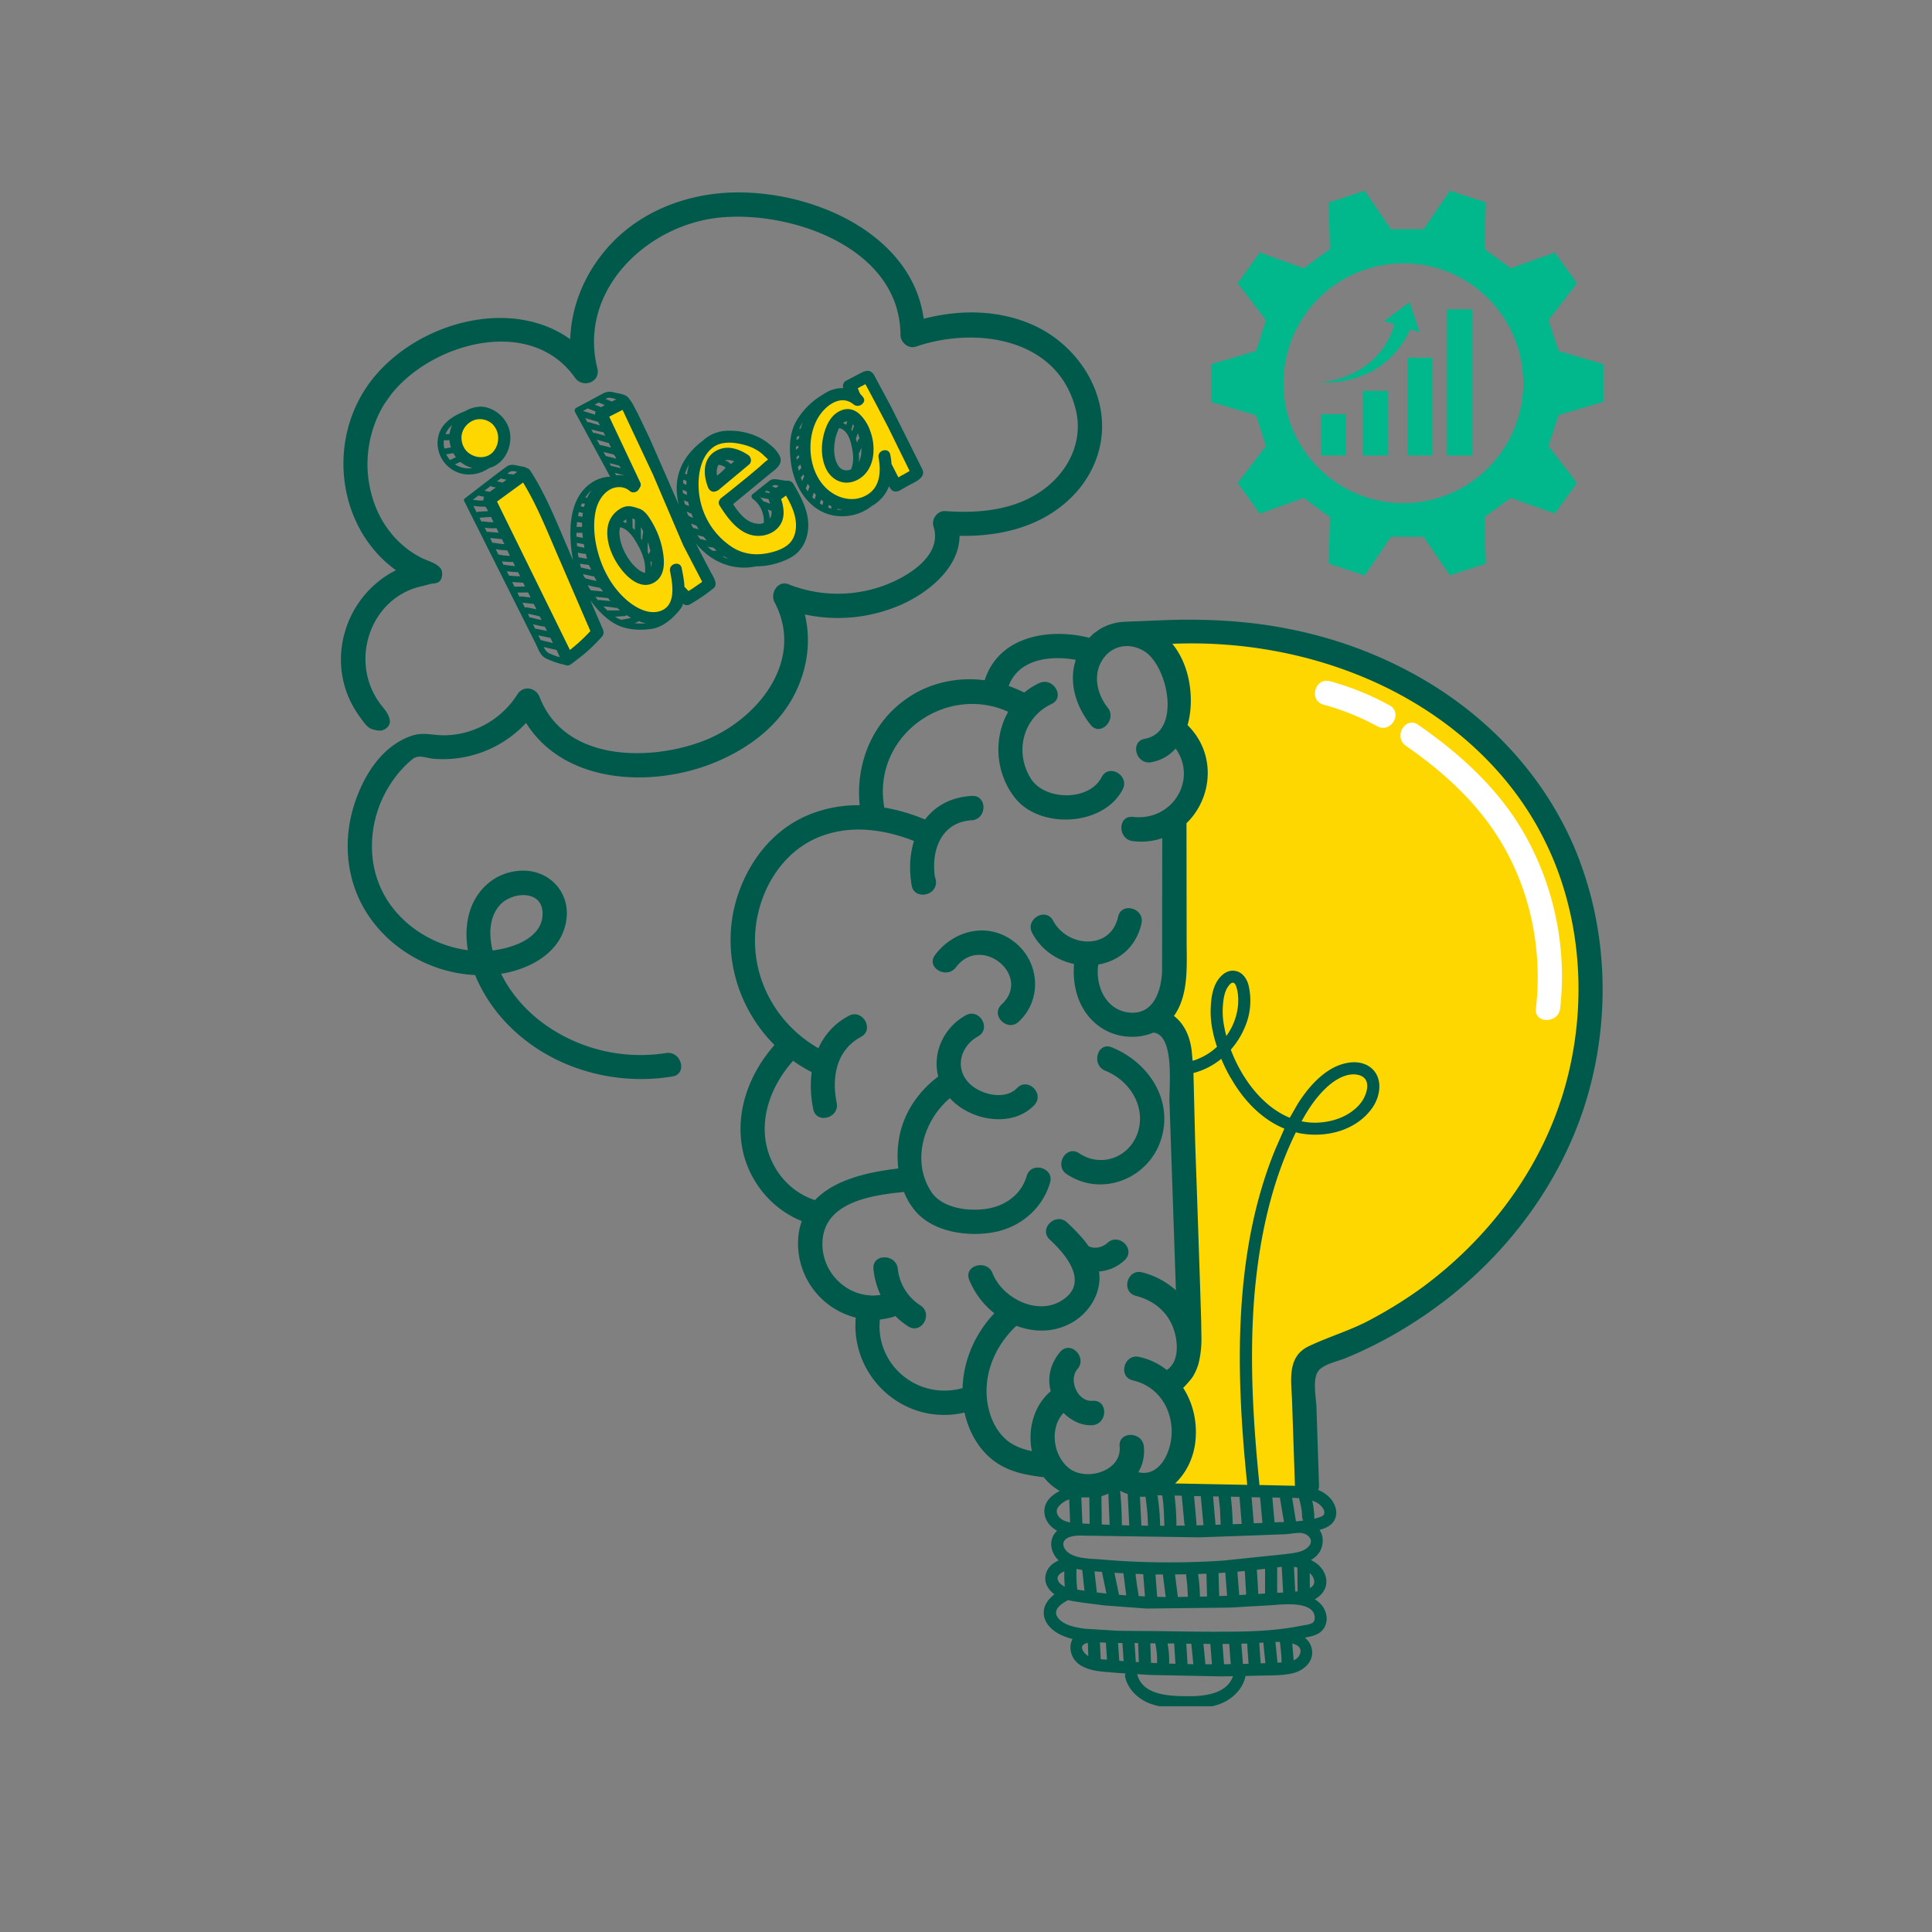
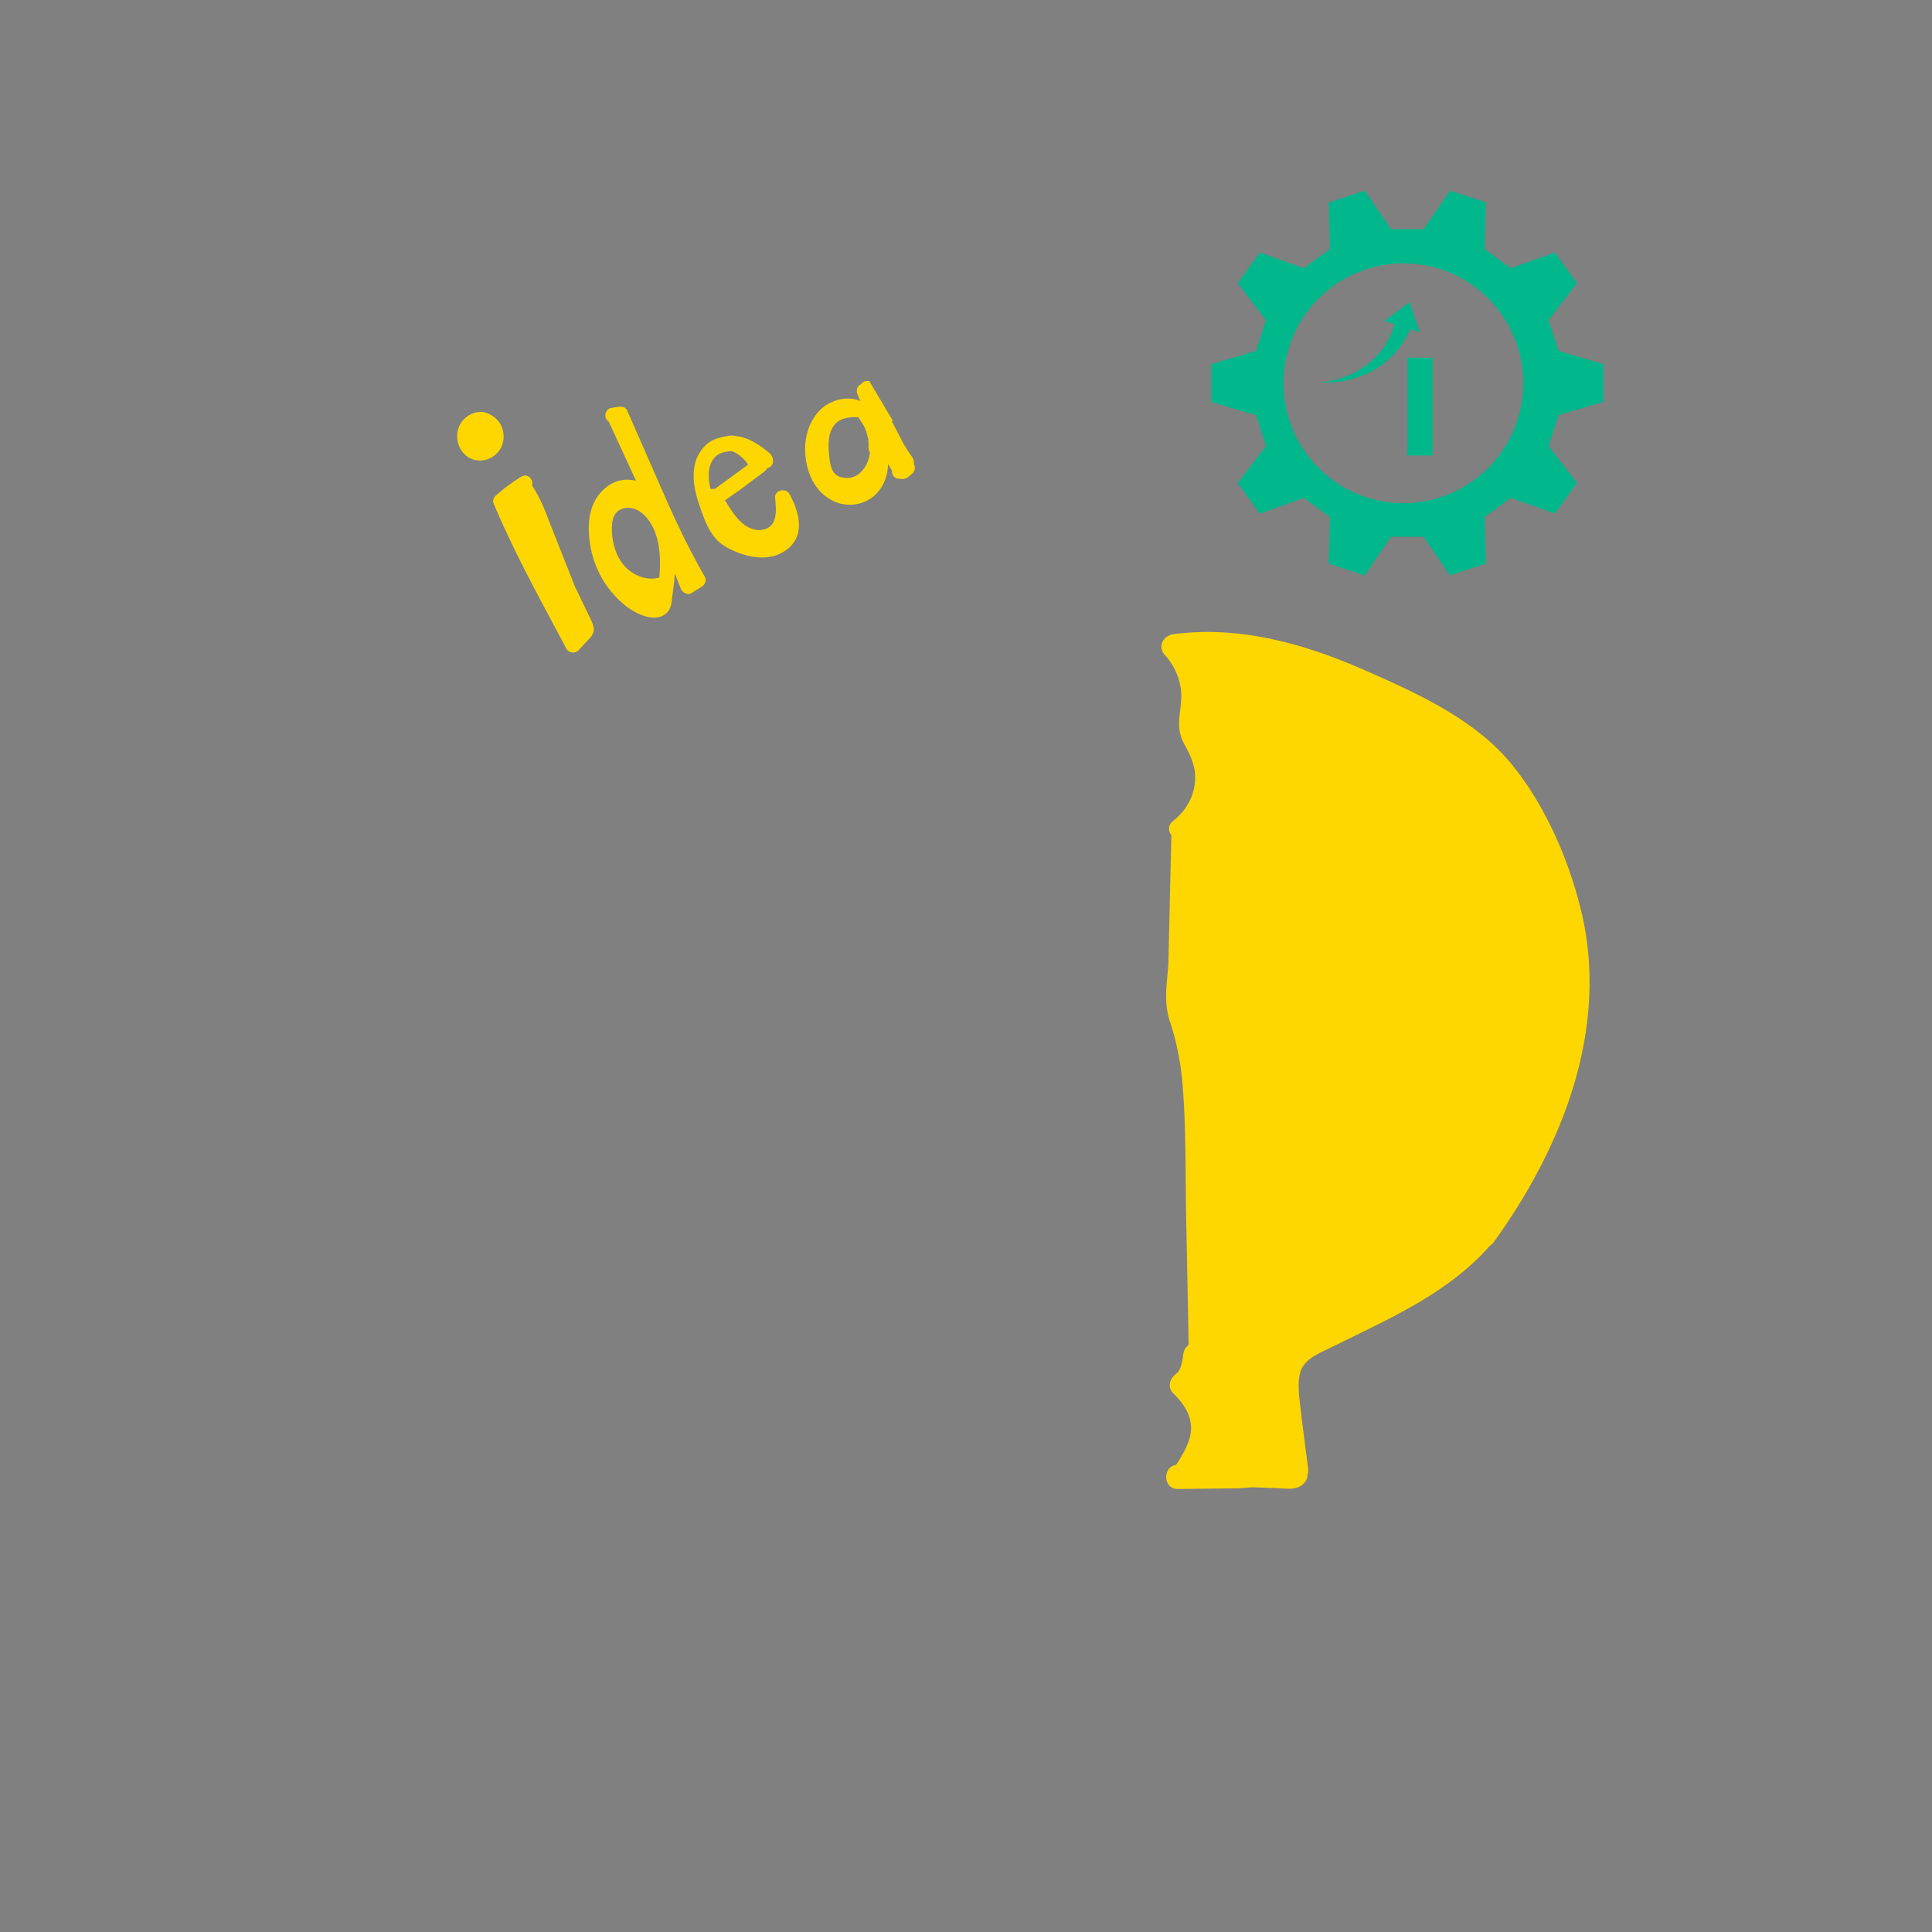
<svg xmlns="http://www.w3.org/2000/svg" width="64" zoomAndPan="magnify" viewBox="0 0 48 48" height="64" preserveAspectRatio="xMidYMid meet">
  <rect x="0" y="0" width="48" height="48" fill="#808080" stroke="none" />
  <defs>
    <clipPath id="A">
      <path d="M11 9h28.965v28H11zm0 0" clip-rule="nonzero" />
    </clipPath>
    <clipPath id="B">
-       <path d="M8.008 4.555h31.957v37.836H8.008zm0 0" clip-rule="nonzero" />
-     </clipPath>
+       </clipPath>
    <clipPath id="C">
      <path d="M30.094 4.738h9.734v9.551h-9.734zm0 0" clip-rule="nonzero" />
    </clipPath>
  </defs>
  <g clip-path="url(#A)">
    <path fill="gold" d="M39.301 22.707c-.301-1.305-.914-2.719-1.773-3.754-.91-1.094-2.352-1.746-3.629-2.305-1.492-.656-3.102-1.109-4.746-.891-.254.035-.402.309-.211.516.281.313.438.723.402 1.145-.031.414-.129.684.082 1.074.176.324.305.602.258.98s-.242.688-.535.922c-.137.105-.125.25-.047.355l-.074 3.203c-.035.492-.121.941.035 1.418.176.527.277 1.055.32 1.609.086 1.055.066 2.125.086 3.188l.063 3.246c-.066.051-.117.121-.133.223-.02.16-.047.398-.187.504-.152.113-.215.328-.062.477.246.238.453.539.441.895-.016.324-.199.613-.371.883-.34.047-.328.602.043.598l1.508-.016.352-.027.613.023c.27.012.551.07.711-.191.027-.047.039-.102.039-.152.016-.047.023-.098.012-.156l-.16-1.25c-.031-.348-.129-.797-.031-1.137.098-.332.496-.477.785-.621l.914-.449c1.098-.539 2.195-1.137 3.008-2.066.035-.02.066-.051.094-.086 1.688-2.336 2.859-5.242 2.195-8.156zm-17.91-10.98c-.141.141-.34.184-.52.121-.215-.074-.246-.305-.27-.523-.027-.258-.039-.562.137-.777.145-.168.371-.191.586-.184l.133.207c.016.027.027.055.039.086.004.008.008.02.012.023.004.02.012.035.016.055l.031.109c.008.027.02.063.02.094 0-.051 0 .008 0 .023s.004.035.004.055v.113c0 .039.012.078.035.109-.023.18-.09.359-.223.488zm1.316-.191c.004-.031 0-.07-.012-.109-.023-.07-.078-.137-.121-.199l-.117-.187-.293-.559.012-.039-.578-.973c-.016-.004-.031-.004-.051-.004-.07 0-.121.031-.148.074-.008.004-.016.008-.02.012-.098.055-.109.164-.07.258l.066.156c-.012-.004-.023-.012-.035-.016-.363-.133-.793.02-1.035.313-.262.316-.34.742-.285 1.141s.242.789.598.996a.94.94 0 0 0 1.086-.07c.242-.203.352-.5.359-.801l.066.109c.008.016.02.035.031.055-.004.102.066.211.184.199.07.016.137.008.195-.023.02-.012.039-.031.059-.047s.027-.023.039-.031c.066-.051.109-.125.086-.215-.004-.012-.012-.023-.016-.039zm-4.949.613c-.031-.008-.066-.004-.102.008-.031-.125-.051-.254-.047-.387.004-.141.047-.293.145-.402.109-.125.273-.148.43-.16.164.063.309.191.402.336l-.828.605zm1.852.121c-.086-.156-.367-.094-.352.094s.043.406-.031.586c-.074.168-.25.238-.426.215-.371-.047-.594-.418-.789-.734l.453-.32.293-.223c.09-.066.188-.129.266-.207.016-.016.031-.035.039-.051.02-.004.039-.012.055-.02.094-.055.109-.164.066-.258-.008-.023-.02-.043-.031-.062a2.37 2.37 0 0 0-.492-.344 1.26 1.26 0 0 0-.504-.125c-.207.031-.402.066-.562.188a.91.91 0 0 0-.324.504c-.113.434.051.91.203 1.313.074.199.164.387.301.547.148.172.348.273.559.355.41.164.902.195 1.258-.109.422-.363.25-.93.02-1.348zm-3.223 1.996c0 .031-.004.059-.008.086-.008 0-.016 0-.027.004-.293.07-.605-.055-.813-.27-.23-.242-.332-.59-.336-.922-.004-.141.008-.301.098-.414.082-.105.227-.145.359-.129.309.035.523.352.621.617.121.332.129.684.105 1.027zm1.117.051c-.375-.652-.699-1.328-1-2.016l-.926-2.109c-.035-.078-.137-.098-.211-.086l-.187.031c-.102.02-.16.141-.133.234.012.047.043.082.078.105l.676 1.465c-.02 0-.035-.004-.055-.008a.84.84 0 0 0-.355.008c-.211.051-.391.191-.52.359-.27.359-.277.844-.203 1.266.066.379.223.75.457 1.055s.57.609.957.703c.199.051.43.016.543-.176.055-.094.063-.199.074-.301l.047-.359.02-.242.145.371c.043.105.168.184.277.113l.25-.156c.086-.055.121-.168.066-.258zm-2.828 1.07l-.391-.812-.652-1.648c-.109-.301-.238-.598-.414-.863.043-.145-.109-.32-.27-.219-.227.137-.437.297-.637.473a.18.18 0 0 0-.051.184c.523 1.246 1.18 2.426 1.813 3.617.055.105.215.125.297.039l.301-.324c.125-.148.082-.289.004-.445zm-2.223-4.812a.63.63 0 0 0-.359-.312.42.42 0 0 0-.098-.027c-.164-.016-.332.051-.449.16a.6.6 0 0 0-.187.469.61.61 0 0 0 .238.469c.133.102.32.133.48.086a.6.6 0 0 0 .367-.293c.086-.172.09-.375.008-.551zm0 0" />
  </g>
  <g clip-path="url(#B)">
    <path fill="#005a4c" d="M32.336 27.859l.023-.039c.172-.312.375-.605.645-.844.195-.168.484-.34.758-.266.332.09.199.496.047.691-.18.227-.441.371-.723.441-.262.063-.512.066-.75.016zm-.535 12.934a.19.19 0 0 0 .004.047.18.18 0 0 1 .004.039l.008.066.012.133c.008.074.008.152.012.227h-.055l-.047.004-.051-.508-.004-.008h.117zm.34.457l-.035-.418c.16.043.254.129.18.285-.031.066-.082.105-.145.133zm-.754-.441l.051.512-.117.004-.035-.508.102-.008zm-.402.023l.035.504-.141.004v-.023l-.039-.48.145-.004zm-.445.012l.035.473c.004.012.004.02.004.027l-.168.004-.039-.504h.168zm-.469 0l.039.504h-.164c.004-.008.004-.02 0-.031l-.047-.477.172.004zm-.473-.004l.047.477c0 .012.004.02.004.031-.047-.004-.098-.004-.145-.004l-.031-.508zm-.426-.008l.031.504c-.055 0-.105-.004-.156-.004a2.38 2.38 0 0 0-.039-.5zm-.469-.004l.02.105c0 .012.004.023.004.035l.012.086c.008.09.008.176.008.266l-.156-.008c.004-.012.008-.023.004-.039l-.016-.445zm-.426-.004l.016.449c0 .008 0 .016.004.023l-.078-.004-.031-.473zm-.391-.004l.031.449c-.039 0-.074-.004-.109-.008l-.031-.441h.109zm-.41-.008l.027.422-.043-.004c-.035 0-.074-.004-.113-.008l-.02-.418.148.008zm-.449.004l.012.328a.39.39 0 0 1-.098-.082c-.121-.152-.035-.219.086-.246zm5.207-1.871v.027l.004.563c-.02.004-.039.004-.059.008l-.031-.617c.027.008.055.012.086.02zm.309.512l-.004-.375a.32.32 0 0 1 .105.156c.031.109-.023.176-.102.219zm-.699-.531l.035.641-.148.004v-.629l.113-.016zm-.414.051v.613l-.168.012-.035-.602.203-.023zm-.504.055l.035.586-.172.012-.047-.582.184-.016zm-.484.039l.043.551c0 .008.004.016.004.023l-.199.008-.016-.57.168-.012zm-.469.027l.016.566-.176.004a4.55 4.55 0 0 0-.047-.562l.207-.008zm-.508.016l.004.023c0 .004.004.023.004.031s.004.027.004.031l.02.184.016.289-.25.004-.07-.559.273-.004zm-.574.004l.07.559-.211-.004-.043-.555h.184zm-.488-.008l.043.551c-.051 0-.102-.004-.156-.008l-.047-.301-.008-.055-.008-.082a.53.53 0 0 1-.012-.113l.188.008zm-.492-.023l.07.551-.18-.016-.113-.547.223.012zm-.531-.035c0 .012 0 .023.004.035l.105.504-.238-.027-.059-.523.188.012zm-.492-.047l.055.516-.176-.027a2.85 2.85 0 0 1-.02-.516c.047.012.094.02.141.027zm-.445.035c-.004.125 0 .25.012.379-.055-.023-.105-.059-.141-.105-.098-.133.004-.223.129-.273zm5.832-1.82v.008c.027.094.047.188.063.285a1.33 1.33 0 0 1 .012.176c.004.035.016.066.031.09l-.184.02c0-.008 0-.02-.004-.031l-.09-.555.172.008zm.371.512a.14.14 0 0 0 .008-.043c-.004-.137-.023-.273-.051-.406.094.031.184.082.242.16.035.039.07.105.055.16-.016.066-.098.086-.152.102-.031.012-.066.02-.102.027zm-.848-.523l.102.605-.234.008-.055-.617zm-.492-.008l.059.637-.215.008-.055-.648.195.004zm-.512-.012l.055.664.004.008-.227.008c-.004-.238-.02-.461-.047-.684zm-.52-.008l.004.004c0 .016 0 .02.004.023 0 .031.004.059.008.09l.02.184.016.371v.027h-.059l-.07.004v-.031l-.059-.676zm-.441-.008l.063.68c0 .012.004.027.008.039l-.187.004c.008-.016.012-.039.008-.059l-.059-.668zm-.473-.012l.063.676c.004.023.008.043.02.066h-.219c0-.012.004-.023.004-.035a6.15 6.15 0 0 0-.047-.711zm-.484-.008l.004.031c.004.016.004.02.004.027l.012.09.016.188.016.379c0 .012 0 .027.004.039h-.109a5.46 5.46 0 0 0-.066-.758zm-.418.031a5.35 5.35 0 0 1 .063.723c-.055 0-.109-.004-.164-.004l-.035-.719a.8.8 0 0 0 .137 0zm-.441-.066l.039.781c-.062 0-.125-.004-.184-.004a8.98 8.98 0 0 0-.043-.859c.063.035.125.063.188.082zm-.48-.008l.031.773-.195-.008-.008-.703c.012-.004.02-.004.027-.008a1.4 1.4 0 0 0 .145-.055zm-.473.094l.008.656c-.031 0-.059-.004-.09-.004s-.059-.004-.09-.004l-.027-.648h.09.109zm-.5.047l.023.574c-.074-.016-.145-.035-.203-.074-.109-.07-.176-.199-.09-.312.074-.094.168-.152.27-.187zM18.16 11.531c-.047-.043-.094-.074-.148-.094.008-.004.039-.008.027-.008h.031.039c.047.004.074.012.098.02l.035.012-.082.07zm-.344.285c0-.008-.004-.016-.004-.023s0-.016-.004-.023v-.09c.008-.023.008-.039.012-.055l.012-.039c.012-.02.016-.031.023-.039l.039.008.043.012c.016.008.016.008.02.008l.051.027c.004.004.012.008.02.016-.059.074-.133.137-.211.199zm.766-.516c-.133-.086-.273-.152-.434-.172a.61.61 0 0 0-.437.125c-.258.207-.23.574-.121.852.027.074.102.133.184.105.039-.012.063-.023.086-.043l.754-.629c.074-.07.047-.187-.031-.238zm2.754.184a1.06 1.06 0 0 0 0-.223c.008-.008.012-.016.02-.027l.043-.109a.71.71 0 0 1-.062.359zm-.195.18c-.117.043-.242.023-.316-.098-.113-.176-.117-.426-.078-.625a1 1 0 0 1 .102-.305c.184.039.266.25.301.41.047.199.078.426-.008.617zm-.09-1.195l-.027.086a.5.5 0 0 0-.078-.043c.035-.031.07-.043.105-.043zm.137.07c.012.016.023.031.031.047l-.047.121c-.008-.008-.016-.02-.023-.031l.039-.137zm.086.336l.039-.113.043.133c-.023.016-.035.027-.043.047l-.02.055c-.004-.008-.004-.02-.008-.027-.004-.023-.016-.051-.023-.078zm.34-.187a1.06 1.06 0 0 0-.27-.41c-.145-.125-.332-.168-.547-.027-.137.09-.223.234-.281.387-.113.297-.137.668-.012.965.117.285.398.461.703.359s.469-.387.492-.699c.016-.195-.016-.395-.086-.574zm.816 1.109c-.039.02-.074.043-.109.063l-.055-.105-.117-.23a1.49 1.49 0 0 0-.031-.23c-.035-.191-.328-.113-.289.078.059.324.043.707-.262.906-.285.184-.629.145-.902-.039-.566-.379-.672-1.281-.348-1.848.168-.297.563-.617.891-.344.066.055.168.043.223-.02.078-.082.031-.148-.035-.215-.047-.047-.055-.109-.086-.164.059-.039.129-.07.191-.105l.25.469.313.598.535 1.09-.168.098zm-1.621.867v-.027c.039.016.082.027.125.035-.043 0-.082-.004-.125-.008zm-.156-.09l.004.063-.082-.027a.33.33 0 0 0 .016-.066c.02.012.043.023.063.031zm-.199-.113a.68.68 0 0 1-.02.086c-.023-.012-.043-.027-.066-.039a.85.85 0 0 0 .027-.094l.059.043zm-.215-.055c-.008-.008-.02-.016-.027-.023s-.023-.023-.031-.035l.039-.109.051.055c-.008.039-.02.074-.031.113zm-.137-.285c-.012.027-.023.059-.031.09l-.055-.082c.008-.012.016-.023.02-.035.012-.023.02-.051.031-.078.016.027.031.051.051.078-.008.008-.012.016-.016.027zm-.125-.27c-.008.012-.016.02-.02.035-.008.023-.016.043-.027.066l-.035-.086.066-.078.023.059zm-.156-.25l.066-.062.023.086-.066.07-.023-.094zm-.035-.242c.02-.02.043-.035.063-.051.004.02.008.039.008.059-.008.004-.016.008-.02.016-.016.012-.031.023-.043.039-.004-.023-.008-.043-.008-.062zm-.012-.258l.063-.031c0 .02 0 .035.004.055-.008.004-.016.008-.02.012-.016.012-.031.027-.047.039v-.074zm.023-.25l.063-.027-.012.078c-.02.008-.039.02-.062.027l.012-.078zm.074-.23c.02-.047.047-.09.074-.133a1.83 1.83 0 0 0-.051.156c-.012.004-.027.012-.039.016.004-.012.008-.023.016-.039zm3.047 1.043l-.789-1.578-.414-.77c-.078-.129-.184-.121-.309-.059l-.387.203c-.062.031-.094.121-.066.184a.62.62 0 0 0-.168.012c-.125.023-.242.078-.348.152a1.83 1.83 0 0 0-.648.645c-.184.313-.184.699-.137 1.051.086.637.496 1.273 1.191 1.32.293.02.59-.07.82-.254.195-.109.344-.281.426-.492.035.07.078.137.172.133.063 0 .117-.039.172-.07l.129-.074c.129-.074.453-.187.355-.402zm-3.301 1.832c-.16.164-.445.238-.664.266-.266.031-.523-.02-.75-.16a1.84 1.84 0 0 1-.812-1.199c-.082-.41-.043-1.027.336-1.297.223-.156.539-.117.785-.047a1.14 1.14 0 0 1 .344.156.8.8 0 0 1 .137.117c.016.012.063.055.086.086-.023.023-.055.043-.074.059l-.148.133-.293.246-.426.344-.219.172c-.059.051-.082.121-.039.191.23.363.555.801 1.043.746.195-.02.391-.129.484-.309.098-.187.063-.406 0-.602.043-.027.082-.059.121-.086.109.191.207.391.238.605.031.199-.004.43-.148.578zm-1.664.332H18l.094.059c-.047-.016-.094-.035-.141-.059zm-.254-.145l-.121-.098.145.02.086.078h-.109zm-.277-.285c-.008-.004-.016-.004-.023 0l-.074-.102.156.039.078.094-.137-.031zm-.203-.285a1.3 1.3 0 0 1-.051-.105l.137.051c.016.031.035.059.051.09l-.137-.035zm-.066-.273c-.016-.008-.027-.012-.039-.02a.25.25 0 0 1-.051-.109c.039.02.078.035.117.051l.039.105c-.016-.008-.031-.012-.047-.02l-.02-.008zm-.137-.312l-.023-.098.105.043.023.102-.098-.043zm-.047-.277l-.008-.082.102.043c0 .031.004.059.008.086-.031-.012-.062-.027-.094-.043zm.012-.336l.074.035v.098c-.027-.012-.055-.027-.082-.043-.004-.031 0-.059.008-.09zm.074-.246c.016-.043.039-.086.063-.125-.023.082-.039.164-.051.246l-.051-.023.039-.098zm1.813.664c.023.027.039.031.059.035l.164.031c.016.035.027.078.043.117l-.129-.051c-.008-.004-.02-.004-.031 0-.031-.047-.066-.09-.109-.129zm.18-.141l.086.035c-.008.008-.012.016-.02.023L19 12.227l.047-.035zm.098.656c-.004.012-.012.023-.02.035-.008-.078-.023-.152-.051-.227l.094.039c.004.051 0 .105-.023.152zm.09-.797c.031-.004.074.012.109.016-.016.02-.039.035-.066.055l-.098-.039c.016-.012.035-.027.055-.031zm.473-.031c-.031-.055-.109-.09-.172-.074l-.195-.031c-.082-.012-.152-.023-.223.027l-.426.34c-.039.031-.02.09.016.117.184.137.285.367.266.594-.043.016-.09.023-.133.02-.289-.012-.48-.262-.629-.488l.883-.727c.129-.109.355-.238.289-.437-.055-.152-.207-.281-.332-.375-.27-.199-.625-.293-.961-.285a.93.93 0 0 0-.633.25c-.199.148-.375.336-.492.555-.16.301-.187.625-.121.957l.016.074-.719-1.641-.293-.613-.094-.176a.74.74 0 0 0-.102-.168c-.023-.035-.047-.07-.082-.094-.082-.059-.215-.07-.312-.094a.36.36 0 0 0-.297.035l-.648.348c-.035.02-.047.066-.027.105l.871 1.605c-.375.008-.687.27-.836.594-.172.379-.172.832-.125 1.238l.035.238-.141-.332c-.277-.641-.535-1.301-.918-1.891a.17.17 0 0 0-.098-.066c-.008-.012-.02-.016-.035-.02l-.234-.047c-.059-.012-.113-.016-.172.008-.062.031-.117.078-.172.117l-.187.141-.723.555c-.039.027-.031.066-.008.094l1.77 3.531c.063.129.109.285.246.352.152.074.316.129.48.164.082.043.145-.016.211-.066l.25-.195a4.39 4.39 0 0 0 .453-.441c.047-.055.051-.117.023-.184l-.312-.719c.207.281.48.563.809.668.219.07.48.074.703.043.184-.023.348-.125.488-.242.047-.039.352-.332.289-.395.047.047.121.063.184.027a4.36 4.36 0 0 0 .59-.402c.051-.039.055-.098.043-.156-.02-.094-.09-.199-.121-.258l-.27-.516-.09-.18c.184.223.414.402.684.504a1.43 1.43 0 0 0 .809.063c.188 0 .379-.031.559-.09.188-.062.387-.148.516-.301.125-.141.191-.316.215-.504.051-.422-.16-.805-.363-1.156zm-3.531 2.078l-.016-.133c.012-.004.02-.012.027-.023a.52.52 0 0 1-.012.156zm-.086-.402c-.004-.074 0-.152.004-.227.004.012.012.027.016.039l.047.18-.047.086c-.004-.023-.012-.047-.023-.07zm-.066.535c-.125-.016-.277-.176-.336-.246-.145-.184-.266-.422-.293-.656-.012-.074-.012-.156.012-.23.203.043.34.266.434.434.121.211.207.453.184.699zm-.465-1.328V13a.37.37 0 0 0-.082-.035c.023-.027.051-.047.082-.062zm.152-.027l.063.035-.004.258c-.02-.02-.035-.039-.055-.055l-.004-.238zm.246.285c.008.012.016.027.02.039l-.027.219c-.008-.016-.02-.027-.027-.043l-.004-.277c.016.02.027.043.039.063zm.48.398a2.16 2.16 0 0 0-.219-.551c-.082-.141-.18-.316-.34-.371-.184-.062-.312-.102-.492.016a.64.64 0 0 0-.289.438c-.055.352.098.73.305 1.012.188.258.539.578.875.352.285-.191.227-.605.16-.895zm.965.926l-.137.094a1.46 1.46 0 0 1-.164.105l-.066-.074c-.008-.012-.02-.02-.031-.023-.008-.16-.039-.32-.07-.473-.039-.191-.328-.109-.289.078.063.309.16.84-.23.984-.34.125-.727-.137-.953-.367-.273-.273-.469-.629-.582-.996s-.168-.805-.066-1.184c.055-.187.164-.367.336-.465.148-.086.352-.086.484.027.094.086.215.027.25-.062.031-.035.043-.082.027-.129l-.777-1.648.332-.168.754 1.605.75 1.754.473.91c-.012.012-.027.023-.039.031zm-1.645.996c.02-.004.043-.012.066-.02.016-.008.027-.016.039-.031a.95.95 0 0 0 .188.055c-.098.008-.199.008-.293-.004zm-.238-.176c.02-.004.035-.012.051-.02a1.49 1.49 0 0 0 .105.063c-.023.008-.047.016-.074.02s-.059.012-.09.016c-.008.004-.016.004-.023.004l-.059.008c-.062-.02-.105-.047-.152-.074l.242-.016zm-.391-.141c-.012 0-.023.004-.035.008l-.105-.105.113.008.203.027h.027l.07.063h-.273zm-.238-.258c-.012 0-.023.004-.035.008l-.066-.086.316.031.059.074-.273-.027zm-.289-.367a2.5 2.5 0 0 0 .297.063c.039.031.063.063.082.094l-.305-.031c-.027-.039-.051-.082-.074-.125zm-.059-.172c-.035-.035-.047-.066-.059-.102l.238.051c.012.004.023.004.035 0l.063.117c-.094-.016-.187-.039-.277-.066zm-.113-.27l-.023-.094c.07.016.145.023.215.031.031.039.047.082.063.121l-.246-.055zm-.055-.25l-.012-.051c-.004-.02-.004-.043-.008-.066.066.016.133.027.199.031.008.039.02.078.031.121-.008-.004-.02-.004-.027-.004-.059-.008-.113-.02-.168-.031zm-.047-.359l.176.031.016.09c-.016-.004-.023-.004-.023-.004l-.16-.035-.008-.082zm-.008-.25h.148l.012.125-.16-.031v-.094zm.016-.27l.125.02c-.004.035 0 .066 0 .102h-.137l.012-.121zm.043-.246l.102.023-.012.094a1.07 1.07 0 0 1-.109-.02l.02-.098zm.078-.215c.023.004.051.004.074.008l-.023.082-.082-.02.031-.07zm.242-.332c-.008.012-.016.023-.023.031a1.29 1.29 0 0 0-.09.16l-.047-.004c.047-.066.098-.133.16-.187zm.777-.375c.023.008.023.012.027.012-.066-.008-.133-.008-.195-.004-.012-.02-.023-.039-.031-.059l.199.051zm-.332-.293l.23.059c.027.023.035.043.047.066l-.215-.055c-.008-.004-.016-.004-.027-.004-.012-.02-.023-.043-.035-.066zm-.094-.176l-.059-.102.254.063c.035.035.051.07.066.102l-.25-.062zm-.148-.273l-.074-.133.297.082.055.113-.25-.062h-.027zm-.16-.297c-.02-.031-.035-.062-.051-.094a1.93 1.93 0 0 0 .297.07c.02.031.035.059.047.09l-.25-.07c-.016-.004-.031-.004-.043.004zm-.145-.266l-.059-.109.324.098a.88.88 0 0 0 .043.086l-.262-.078c-.016-.008-.031-.004-.047.004zm.004-.348c.008 0 .012.008.02.008l.172.066c-.004.027-.012.055-.008.082l-.301-.094.117-.062zm.273-.148l.023.012a1.82 1.82 0 0 1 .129.055l-.098.051a1.86 1.86 0 0 0-.156-.062l.102-.055zm.199-.105c.063-.023.113-.008.176.008l.066.02a1.01 1.01 0 0 0-.113.055l-.16-.066c.012-.004.02-.012.031-.016zm-2.812 1.32c-.141.172-.387.176-.551.082a.42.42 0 0 1-.199-.211c-.039-.074-.055-.187-.043-.266.016-.113.066-.203.148-.281a.47.47 0 0 1 .207-.113c.008 0 .016-.004.023-.004.078-.016.176-.004.25.027.094.039.164.102.211.184.109.176.086.422-.047.582zm-.961.324l.129-.059c.023.008.039.02.055.031.074.055.164.094.254.121a.66.66 0 0 1-.437-.094zm-.215-.25l.176-.031a.91.91 0 0 0 .066.102l-.148.07a.88.88 0 0 1-.094-.141zm-.062-.281c0-.027 0-.051.004-.078.012.008.023.012.035.012l.102-.008a.96.96 0 0 0 .039.184l-.164.027c-.012-.043-.016-.09-.016-.137zm.207-.445l-.035.094c-.012.039-.02.082-.027.125l-.102.008c.035-.086.09-.164.164-.227zm1.398.039c-.109-.285-.426-.52-.734-.496-.121.012-.234.047-.336.109-.344.129-.66.344-.687.746-.023.434.305.801.734.828a.88.88 0 0 0 .547-.16.6.6 0 0 0 .219-.105c.273-.203.379-.605.258-.922zm1.531 5.547l-1.812-3.687.648-.473c.336.551.578 1.156.832 1.746l.84 1.945a4.43 4.43 0 0 1-.508.469zm-.516.082c-.062-.027-.105-.09-.137-.156l.32.074.039.082c.016.031.027.063.039.098a1.63 1.63 0 0 1-.262-.098zm-.211-.328l-.059-.117.301.063.027.055.035.074-.281-.07c-.008-.004-.016-.004-.023-.004zm-.137-.281l-.055-.113a2.5 2.5 0 0 0 .297.063l.051.105-.27-.055c-.008-.004-.016-.004-.023 0zm-.137-.277l-.043-.094c.098.016.195.039.293.063l.047.09a2.12 2.12 0 0 1-.262-.062c-.012 0-.023 0-.035.004zm-.117-.246c-.008-.02-.02-.035-.027-.055l-.035-.07.281.031.066.133-.234-.047c-.016-.004-.035 0-.051.008zm-.133-.27l-.055-.105.266-.004.063.125-.234-.027c-.016 0-.027.004-.039.012zm-.125-.25l-.059-.117.273.016.047.094-.234.004c-.008 0-.02 0-.027.004zm-.195-.387a1.71 1.71 0 0 0 .281.023l.055.105-.277-.016-.059-.113zm-.078-.156l-.043-.09a1.65 1.65 0 0 0 .277.016l.051.102c-.02 0-.039 0-.055-.004s-.035-.004-.051-.004c-.008 0-.016-.004-.023-.004-.047-.004-.082-.012-.113-.016a.08.08 0 0 0-.043 0zm-.125-.254l-.07-.137c.094.016.191.027.289.031l.066.137-.094-.008c-.016 0-.031 0-.047-.004h-.023l-.102-.02zm-.148-.289l-.062-.125.293.027.063.125-.09-.008c-.02 0-.023 0-.023-.004-.016 0-.031-.004-.043-.004l-.086-.016c-.016-.004-.035-.004-.051.004zm-.141-.277l-.055-.105a1.23 1.23 0 0 0 .293.012l.055.113-.277-.023zm-.133-.254c-.02-.031-.035-.066-.051-.098l.285-.02.063.129c-.031.004-.059 0-.09 0s-.055-.004-.082-.008-.027-.004-.031-.004c-.016 0-.027-.004-.043-.004s-.035-.004-.051.004zm-.121-.23l-.082-.164a1.5 1.5 0 0 0 .297.02c.031.035.051.074.066.113l-.234.012c-.02.004-.035.008-.047.02zm.039-.418l.148.031c-.016.027-.023.059-.016.09-.039 0-.074.004-.109 0-.023 0-.047-.004-.074-.008l-.062-.008h-.023l.137-.105zm.313-.242c.008.012.02.02.035.023l.09.016-.152.109-.133-.027.16-.121zm.254-.187l.023.012.113.023-.105.074c-.012-.008-.02-.012-.031-.016l-.105-.016.105-.078zm.176-.133c.059-.039.082-.055.152-.043l.074.016-.098.07c-.012-.008-.023-.012-.035-.012-.023 0-.047-.004-.07-.008-.012 0-.027-.004-.043-.008.008-.004.016-.008.02-.016zm-.223 10.754c.289-.352 1.078-.418 1.078.191.004.602-.723.855-1.242.918-.094-.391-.086-.809.164-1.109zm14.934-12.379c-.176-.914-.855-1.699-1.703-2.066s-1.797-.371-2.684-.141c-.309-2.266-3.133-3.348-5.184-3.105-1.117.133-2.156.645-2.844 1.551-.461.602-.73 1.324-.754 2.063-1.492-1.07-3.828-.406-4.934 1.016-1.141 1.473-.852 3.676.605 4.723-1.301.648-1.836 2.387-.883 3.664.066.09.152.223.258.273.066.027.199.059.273.043.117-.027.215-.129.199-.25-.02-.137-.113-.258-.199-.359-.844-1.059-.309-2.699 1.008-2.977l.207-.055c.066-.012.133-.008.191-.043.086-.051.102-.164.09-.254-.027-.191-.348-.27-.492-.34a2.49 2.49 0 0 1-.352-.215c-.211-.16-.398-.355-.547-.574-.297-.437-.449-.969-.461-1.496-.008-.535.133-1.078.414-1.539l.164-.234c1.004-1.289 3.473-1.992 4.578-.426.191.27.641.113.555-.234-.484-1.93 1.227-3.566 3.043-3.746 1.793-.176 4.477.762 4.488 2.914 0 .188.195.355.383.293 1.496-.512 3.539-.215 3.973 1.57.188.77-.172 1.512-.793 1.973-.703.52-1.605.605-2.449.543-.195-.016-.352.203-.293.383.25.785-.793 1.34-1.398 1.523a3.33 3.33 0 0 1-2.211-.09c-.262-.102-.453.23-.344.441.789 1.488-.469 2.988-1.836 3.48-1.344.484-3.383.461-3.996-1.113-.09-.238-.402-.305-.551-.074a2.19 2.19 0 0 1-1.109.891c-.223.082-.457.125-.695.129-.301.004-.531-.086-.824.012-.738.25-1.191.98-1.422 1.691-.238.727-.23 1.523.059 2.234.48 1.18 1.684 1.961 2.938 2.02.125.305.293.594.488.852 1.02 1.34 2.777 1.938 4.414 1.668.383-.062.219-.645-.16-.582a4.1 4.1 0 0 1-3.027-.723c-.43-.312-.793-.715-1.039-1.187-.008-.02-.02-.039-.031-.059.723-.117 1.484-.523 1.617-1.305.121-.699-.402-1.277-1.102-1.258-.73.023-1.254.578-1.352 1.281-.035.23-.027.465.012.695-.914-.117-1.781-.695-2.164-1.543-.324-.715-.277-1.559.059-2.262.172-.355.414-.68.715-.93.164-.141.336-.039.539-.02a2.89 2.89 0 0 0 .609-.016 2.82 2.82 0 0 0 1.688-.875c.93 1.488 3.043 1.621 4.605 1.016.84-.328 1.625-.883 2.051-1.699.328-.625.434-1.34.27-2.012a3.9 3.9 0 0 0 2.383-.238c.688-.301 1.457-.926 1.461-1.715.906.016 1.828-.172 2.551-.754.738-.59 1.129-1.492.945-2.434zM25.211 23.41c-.645-.516-1.508-.312-1.98.316-.234.313.289.613.52.305.625-.832 1.898.211 1.133.926-.285.266.145.691.426.426.59-.547.52-1.48-.098-1.973zm1.293 5.762c.859.574 2.008.125 2.332-.832.336-.996-.297-1.949-1.215-2.32-.359-.145-.516.438-.16.582.582.234.992.844.824 1.477-.18.66-.906.953-1.473.574-.324-.219-.629.305-.309.52zm12.277-1.844c-.605 1.859-1.848 3.469-3.406 4.629-.441.324-.91.613-1.395.867-.477.246-.996.398-1.477.629-.539.266-.418.863-.402 1.363l.07 2.055c0 .016.004.031.004.043l-.191-.004-.699-.016c.004-.008.004-.016.004-.027-.156-1.547-.25-3.113-.125-4.664.117-1.391.41-2.812 1.031-4.07.023.004.043.008.063.016.672.137 1.457-.055 1.855-.652.207-.316.246-.789-.113-1.012-.289-.176-.68-.078-.949.086-.336.203-.602.527-.812.859l-.195.34c-.68-.277-1.195-.977-1.465-1.691a2.02 2.02 0 0 0 .355-.574 1.65 1.65 0 0 0 .09-1.008c-.039-.172-.148-.344-.336-.375-.195-.035-.355.102-.453.262-.105.176-.141.395-.152.598a2.29 2.29 0 0 0 .055.672 2.95 2.95 0 0 0 .098.352 1.5 1.5 0 0 1-.469.301c-.043.02-.09.035-.137.047l-.023-.25c-.043-.359-.187-.672-.441-.863.375-.523.316-1.262.316-1.871l-.004-2.918c.633-.609.762-1.707.027-2.437.066-.234.09-.492.078-.727-.02-.469-.168-.941-.457-1.293 1.695-.07 3.414.234 4.965.922 1.68.746 3.156 1.961 4.074 3.566a8.22 8.22 0 0 1 .445.914c.762 1.871.793 4.02.172 5.934zM26.418 38.379c-.008-.227.348-.234.488-.227l2.891.043 1.438-.051.711-.027c.121-.008.254-.039.375-.031.188.016.352.195.168.359-.145.133-.383.141-.566.168l-1.539.16c-1.016.066-2.039.059-3.051-.031-.242-.02-.543-.012-.758-.145-.074-.047-.148-.125-.156-.219zm6.242 1.852c-.008.086-.082.109-.156.129l-.41.074c-.559.09-1.129.105-1.695.105-.578.004-1.16-.008-1.738-.016a68.3 68.3 0 0 1-.898-.008l-.824-.051c-.223-.035-.512-.082-.656-.273-.148-.199.098-.355.254-.437.125.031.258.047.383.066l.516.066 1.043.078 2.066-.023 1.031-.059c.242-.016 1.133-.133 1.086.348zm-3.195 1.91c-.426-.004-1.086-.027-1.211-.547l.324.02 1.75.035.305-.004c-.156.457-.754.504-1.168.496zm1.117-15.355c.301.531.754 1.02 1.328 1.254l-.223.508c-.328.797-.547 1.633-.684 2.484-.277 1.719-.23 3.477-.078 5.207l.059.629c0 .008.004.016.004.023l-1.793-.035c.258-.242.441-.594.496-.98.07-.5-.039-1-.297-1.398.008.012.215-.23.23-.258.066-.102.117-.219.152-.336a2.56 2.56 0 0 0 .074-.613l-.008-.488-.023-.742-.066-1.961-.059-1.687-.043-1.734c.254-.066.488-.187.691-.352.07.164.148.328.238.48zm-.16-1.246c-.039-.184-.055-.371-.039-.559.012-.164.039-.363.145-.492.023-.031.063-.078.105-.074.055.004.078.082.09.125.043.141.047.297.035.441a1.56 1.56 0 0 1-.289.758c-.02-.066-.035-.133-.047-.199zm-4.004 9.559c.195.195.453.328.727.309.383-.035.387-.637 0-.605-.371.031-.609-.516-.375-.789.25-.293-.176-.723-.43-.426-.238.281-.328.633-.234.977-.422.352-.578.949-.469 1.488-.246-.051-.48-.137-.668-.312-.262-.246-.402-.602-.445-.953-.082-.703.223-1.375.727-1.848.449.168.949.172 1.398-.09.387-.227.668-.652.668-1.105 0-.055-.004-.105-.012-.156.23-.016.453-.109.637-.281.285-.266-.141-.691-.426-.43-.113.105-.301.156-.445.094-.008-.004-.016-.004-.023-.008-.152-.219-.348-.414-.539-.594-.285-.262-.715.164-.426.43.426.391 1.004 1.102.262 1.531-.605.348-1.445-.09-1.684-.695-.137-.359-.723-.203-.582.16a2.05 2.05 0 0 0 .625.832c-.477.504-.77 1.168-.789 1.859-1.121.309-2.168-.582-2.055-1.703.113-.012.223-.035.336-.066.02-.008.031-.016.047-.023.098.098.203.184.32.258.328.211.629-.309.305-.52a1.23 1.23 0 0 1-.562-.906c-.039-.383-.641-.387-.605 0a1.97 1.97 0 0 0 .176.645 1.61 1.61 0 0 1-.234.016c-.023-.004-.047-.008-.07-.008-.676-.062-1.227-.707-1.129-1.437.121-.902 1.273-1.055 2.016-1.129a1.62 1.62 0 0 0 .352.551c.465.465 1.285.566 1.902.445.652-.129 1.188-.59 1.375-1.23.105-.375-.477-.531-.582-.16-.133.453-.52.734-.977.809s-1.121-.004-1.395-.422c-.496-.762-.187-1.773.465-2.324.5.559 1.543.75 2.094.176.27-.281-.156-.707-.426-.426-.309.32-.945.156-1.215-.148-.34-.379-.172-.906.246-1.137.34-.191.035-.711-.305-.523-.559.309-.832.945-.684 1.52-.48.363-.84.871-.961 1.473-.051.254-.062.535-.031.813-.746.086-1.582.273-2.07.785-.645-.207-1.109-.781-1.223-1.449-.121-.738.195-1.469.68-2.012a3.46 3.46 0 0 0 .461.281 2.82 2.82 0 0 0 .039.922c.078.379.66.219.582-.16-.129-.633-.008-1.312.605-1.637.34-.184.035-.707-.305-.523-.359.191-.605.477-.754.805-1.238-.711-1.867-2.156-1.445-3.551.219-.727.711-1.379 1.422-1.68.781-.332 1.629-.219 2.398.082-.098.313-.121.66-.07 1.016 0 .02.004.039.008.059.004.012.004.027.008.043.051.273.422.273.551.074.063-.094.063-.203.023-.293-.098-.664.152-1.367.914-1.414.387-.027.391-.629 0-.605-.523.031-.906.254-1.16.586-.328-.137-.668-.238-1.016-.297 0-.016 0-.031-.004-.051-.273-1.742 1.539-3.027 3.086-2.328-.367.645-.324 1.508.164 2.133.617.793 2.203.715 2.68-.203.18-.348-.344-.652-.523-.305-.312.605-1.414.582-1.758.035-.414-.664-.195-1.516.512-1.852.352-.164.047-.684-.305-.52a1.71 1.71 0 0 0-.371.234 3.7 3.7 0 0 0-.387-.164c.246-.664 1.023-.766 1.668-.648-.184.551 0 1.152.367 1.613.238.305.664-.125.426-.426-.266-.336-.375-.816-.129-1.191.238-.367.68-.434 1.043-.207.582.367.926 2.004.008 2.172-.379.07-.219.652.16.582a1.04 1.04 0 0 0 .605-.34c.547.762-.066 1.809-1.059 1.699-.387-.043-.383.559 0 .602a1.64 1.64 0 0 0 .727-.074l-.004 3.316c-.027.52-.238 1.117-.879 1.008-.547-.098-.781-.684-.707-1.184.5-.086.941-.422 1.074-1.023.082-.379-.5-.543-.582-.16-.184.832-1.258.762-1.613.094-.18-.344-.703-.039-.52.305.223.422.617.68 1.039.77-.047.594.133 1.203.645 1.563.383.27.906.32 1.328.141.535.063.387 1.359.398 1.707l.066 1.926.094 2.77a1.99 1.99 0 0 0-.836-.445c-.375-.098-.535.484-.16.582.418.109.762.367.922.777.125.316.176.852-.152 1.066a1.68 1.68 0 0 0-.684-.324c-.375-.09-.539.492-.16.582.59.137.945.637.965 1.234.016.512-.289 1.18-.828 1.047.105-.18.16-.391.137-.637-.035-.383-.641-.387-.602 0 .059.621-.863.887-1.285.516-.383-.336-.445-.988-.113-1.348zm12.836-13.695c-.68-1.816-1.969-3.316-3.602-4.348-.652-.41-1.348-.746-2.074-1.004s-1.469-.434-2.227-.539c-.773-.105-1.551-.133-2.328-.109l-1.078.043a1.34 1.34 0 0 0-.328.055c-.105.031-.211.078-.305.137l-.137.098c-.016.012-.113.113-.121.109s-.016-.008-.023-.008c-.996-.242-2.223-.02-2.566 1.062-.707-.09-1.437.074-2.02.516-.809.605-1.187 1.602-1.086 2.59a3.19 3.19 0 0 0-1.285.246c-.848.355-1.441 1.102-1.734 1.961-.457 1.34-.059 2.789.902 3.75-.613.695-.973 1.625-.801 2.559.152.813.719 1.512 1.48 1.816-.059.156-.09.332-.094.527a1.9 1.9 0 0 0 1.434 1.871c-.129 1.48 1.211 2.703 2.703 2.359.094.434.316.855.656 1.141.379.32.84.41 1.313.465.09.113.195.215.32.293.027.02.051.035.078.047-.215.109-.402.281-.383.543.016.191.145.359.316.445-.098.094-.16.23-.145.375s.082.27.184.363c-.145.066-.27.168-.316.328-.062.215.047.395.211.516-.148.113-.27.266-.266.465.004.254.215.445.434.547a1.71 1.71 0 0 0 .281.098c-.035.066-.055.145-.051.223.008.223.145.395.344.48.23.105.496.109.742.133l.281.02a.15.15 0 0 0-.008.094c.066.277.281.5.539.621.305.137.641.148.969.156.32.004.652-.016.945-.156.254-.125.469-.348.531-.629.004-.008.004-.016.004-.023l.281-.008c.285-.008.59.004.871-.055.262-.055.531-.262.504-.559-.012-.137-.082-.25-.18-.332.133-.023.266-.051.371-.125.129-.094.184-.246.168-.398-.027-.203-.141-.336-.293-.43.203-.109.34-.316.27-.57-.059-.199-.199-.324-.367-.406a.57.57 0 0 0 .234-.227c.082-.16.086-.375-.02-.52.148-.039.297-.105.371-.242.098-.18.027-.395-.098-.539a.81.81 0 0 0-.305-.211c.016-.035.023-.078.02-.125l-.062-1.91c-.008-.254-.109-.723.047-.922.137-.176.473-.234.68-.32.91-.375 1.758-.879 2.531-1.48 1.555-1.215 2.777-2.871 3.391-4.754.637-1.965.621-4.16-.105-6.102zm0 0" />
  </g>
-   <path fill="#fff" d="M34.52 17.523c-.469-.258-.961-.457-1.477-.598-.375-.102-.535.48-.16.582a6.17 6.17 0 0 1 1.332.535c.344.188.648-.332.305-.52zm3.551 3.57c-.633-1.305-1.66-2.266-2.836-3.086-.32-.223-.625.301-.305.523 1.094.762 2.031 1.652 2.621 2.867.551 1.133.75 2.406.609 3.656-.047.387.559.383.602 0a7.19 7.19 0 0 0-.691-3.961zm0 0" />
  <g clip-path="url(#C)">
    <path fill="#00b88c" d="M39.836 9.984v-.937l-1.113-.328-.25-.766.707-.918-.551-.762-1.094.391-.652-.477.031-1.16-.891-.289-.656.957h-.809l-.652-.957-.895.293.031 1.156-.652.477-1.09-.391-.551.762.703.918-.246.766-1.113.328v.941l1.113.328.246.766-.703.918.551.762 1.09-.391.652.477-.031 1.156.895.293.652-.961h.809l.656.957.891-.289-.031-1.16.652-.473 1.094.387.551-.758-.707-.918.25-.77zM34.867 12.5c-1.645 0-2.98-1.336-2.98-2.98a2.98 2.98 0 0 1 2.98-2.977c1.645 0 2.977 1.332 2.977 2.977a2.98 2.98 0 0 1-2.977 2.98zm0 0" />
  </g>
  <g fill="#00b88c">
-     <path d="M32.816 10.289h.629v1.027h-.629zm1.043-.578h.629v1.605h-.629zm2.09-2.027h.625v3.633h-.625zm0 0" />
    <path d="M34.965 8.887h.625v2.43h-.625zm.305-.633l-.25-.746-.633.469.258.078a1.88 1.88 0 0 1-.219.496l-.039.066-.012.016-.008.008-.004.008-.059.078-.062.074a2 2 0 0 1-.227.219 2.2 2.2 0 0 1-.559.324c-.102.039-.207.074-.312.098l-.082.02c-.027.008-.055.012-.082.016-.055.012-.109.02-.164.023l.168.004.086-.004a.57.57 0 0 0 .082-.008c.113-.008.227-.023.336-.051a2.52 2.52 0 0 0 .648-.246 2.41 2.41 0 0 0 .289-.203l.066-.059c.008-.004.012-.008.02-.016l.109-.109.063-.066c.145-.168.262-.359.355-.562zm0 0" />
  </g>
</svg>